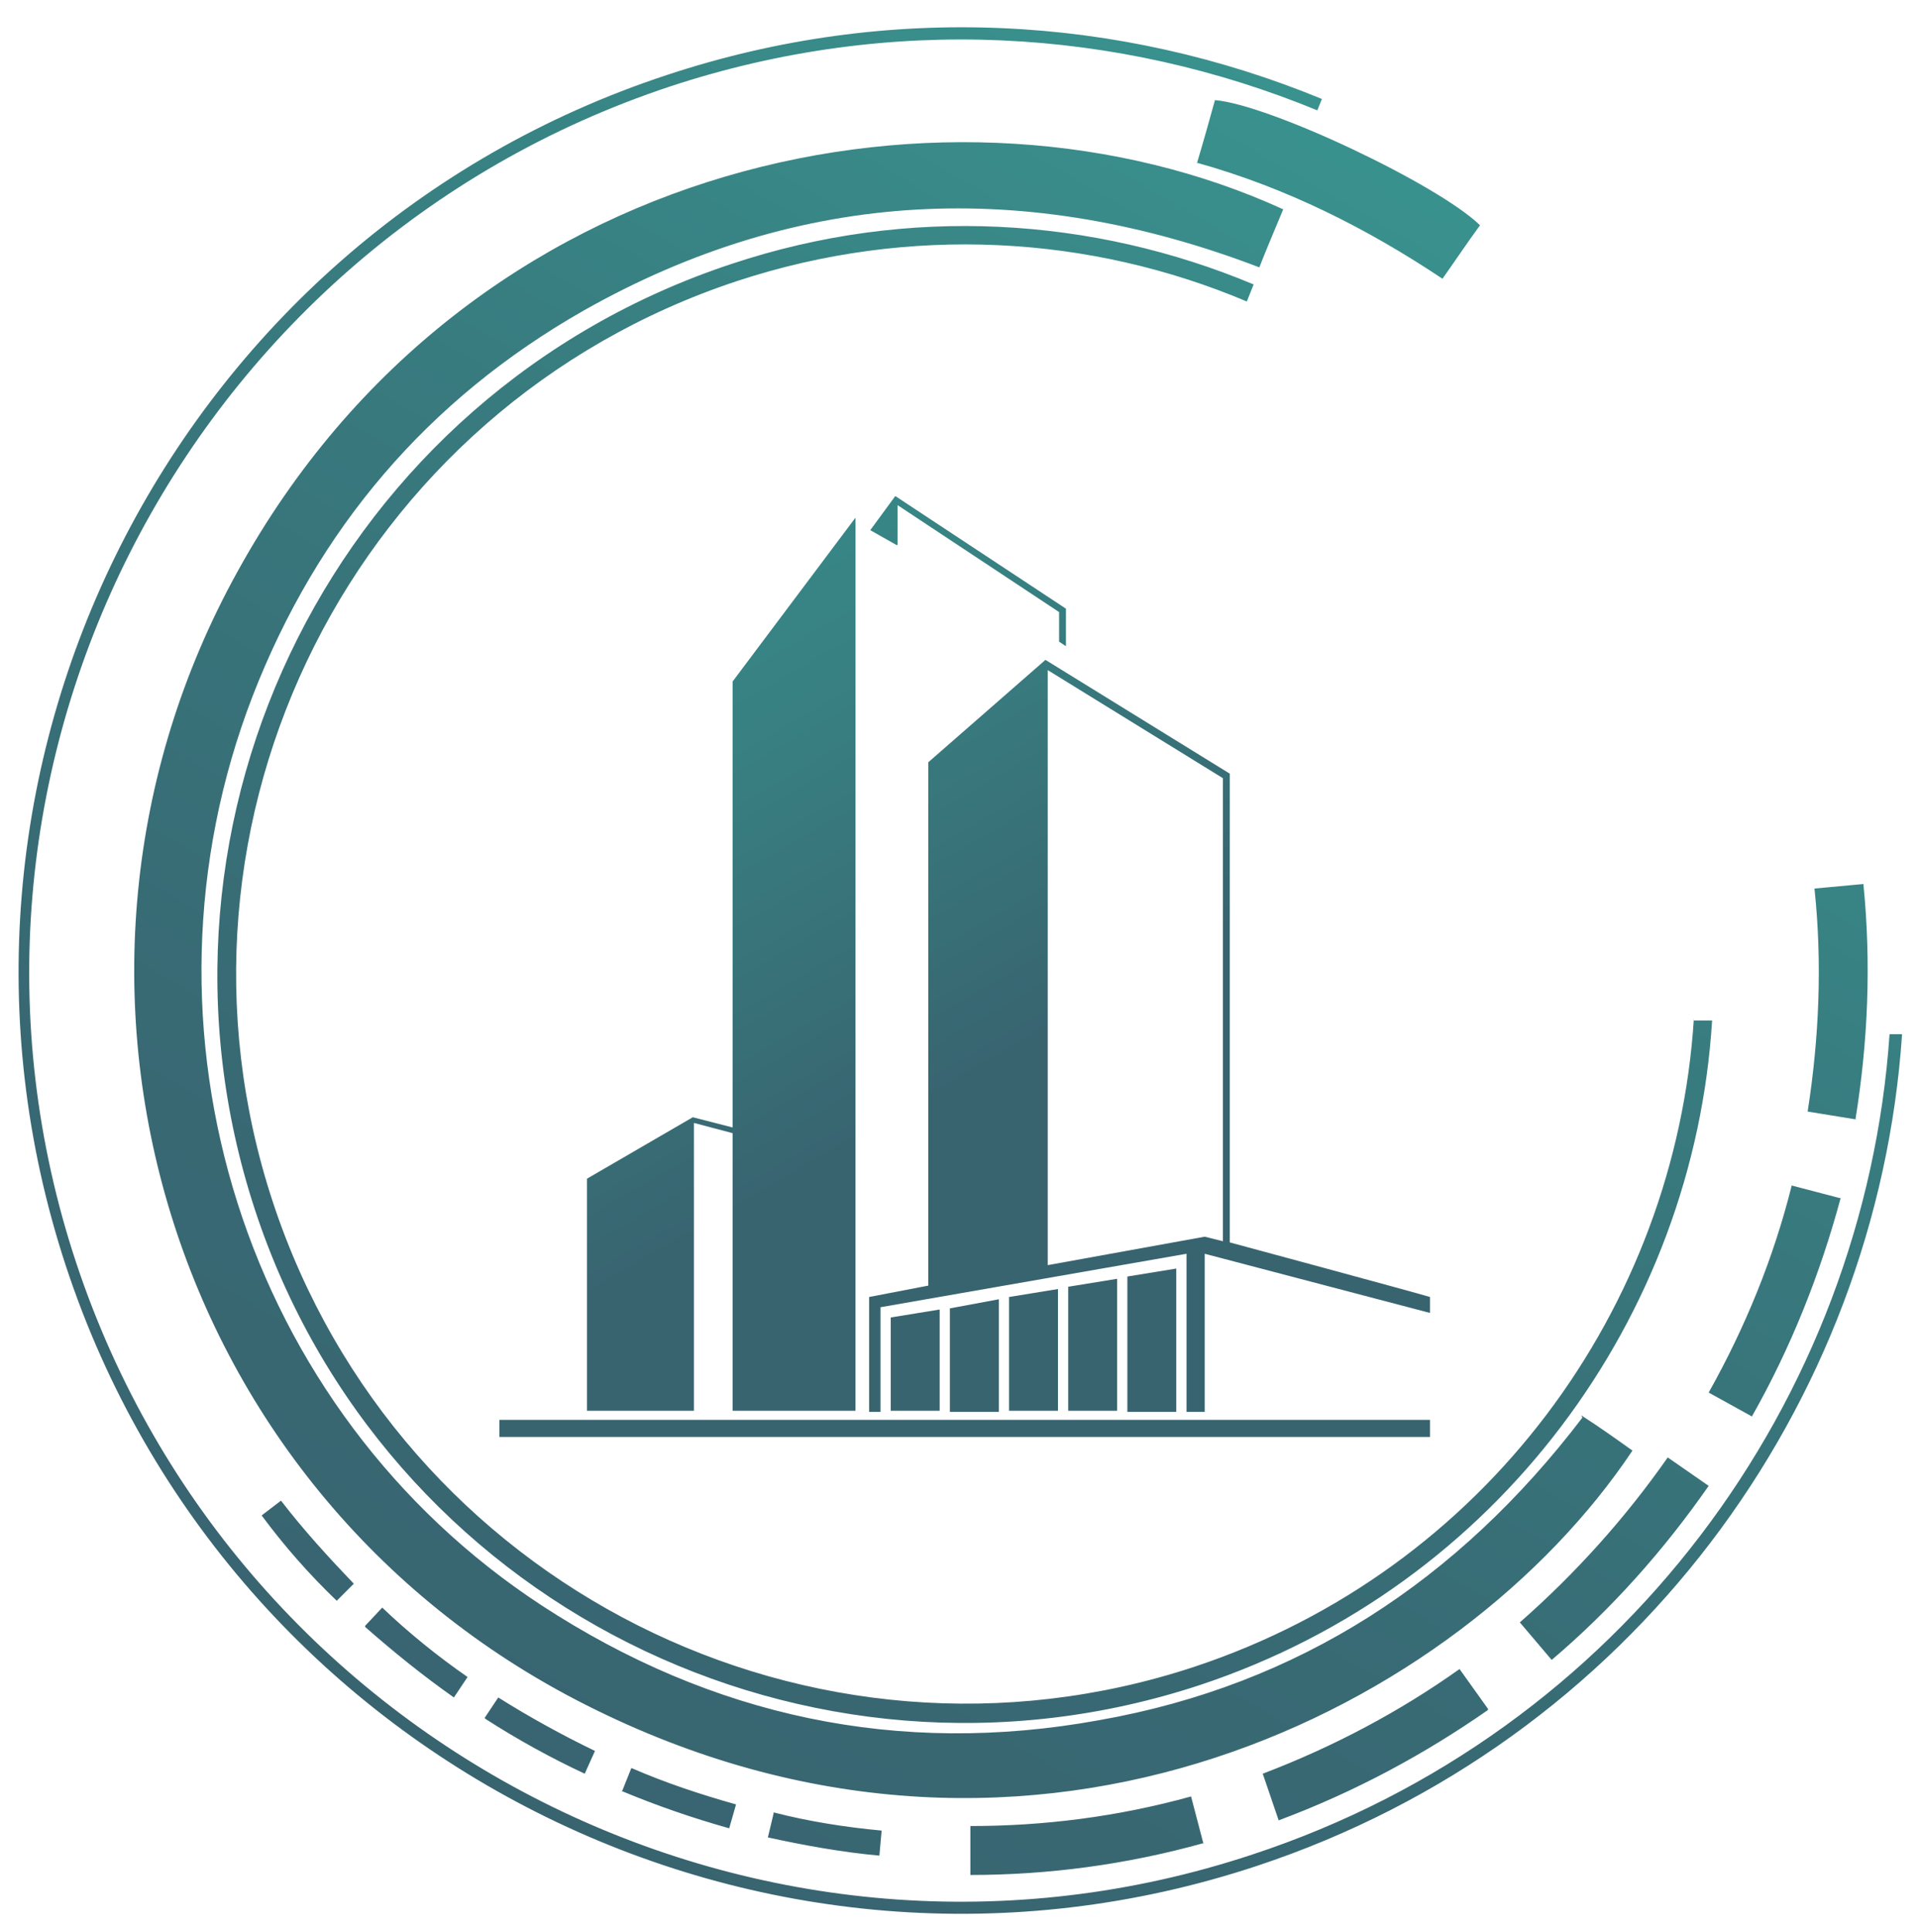
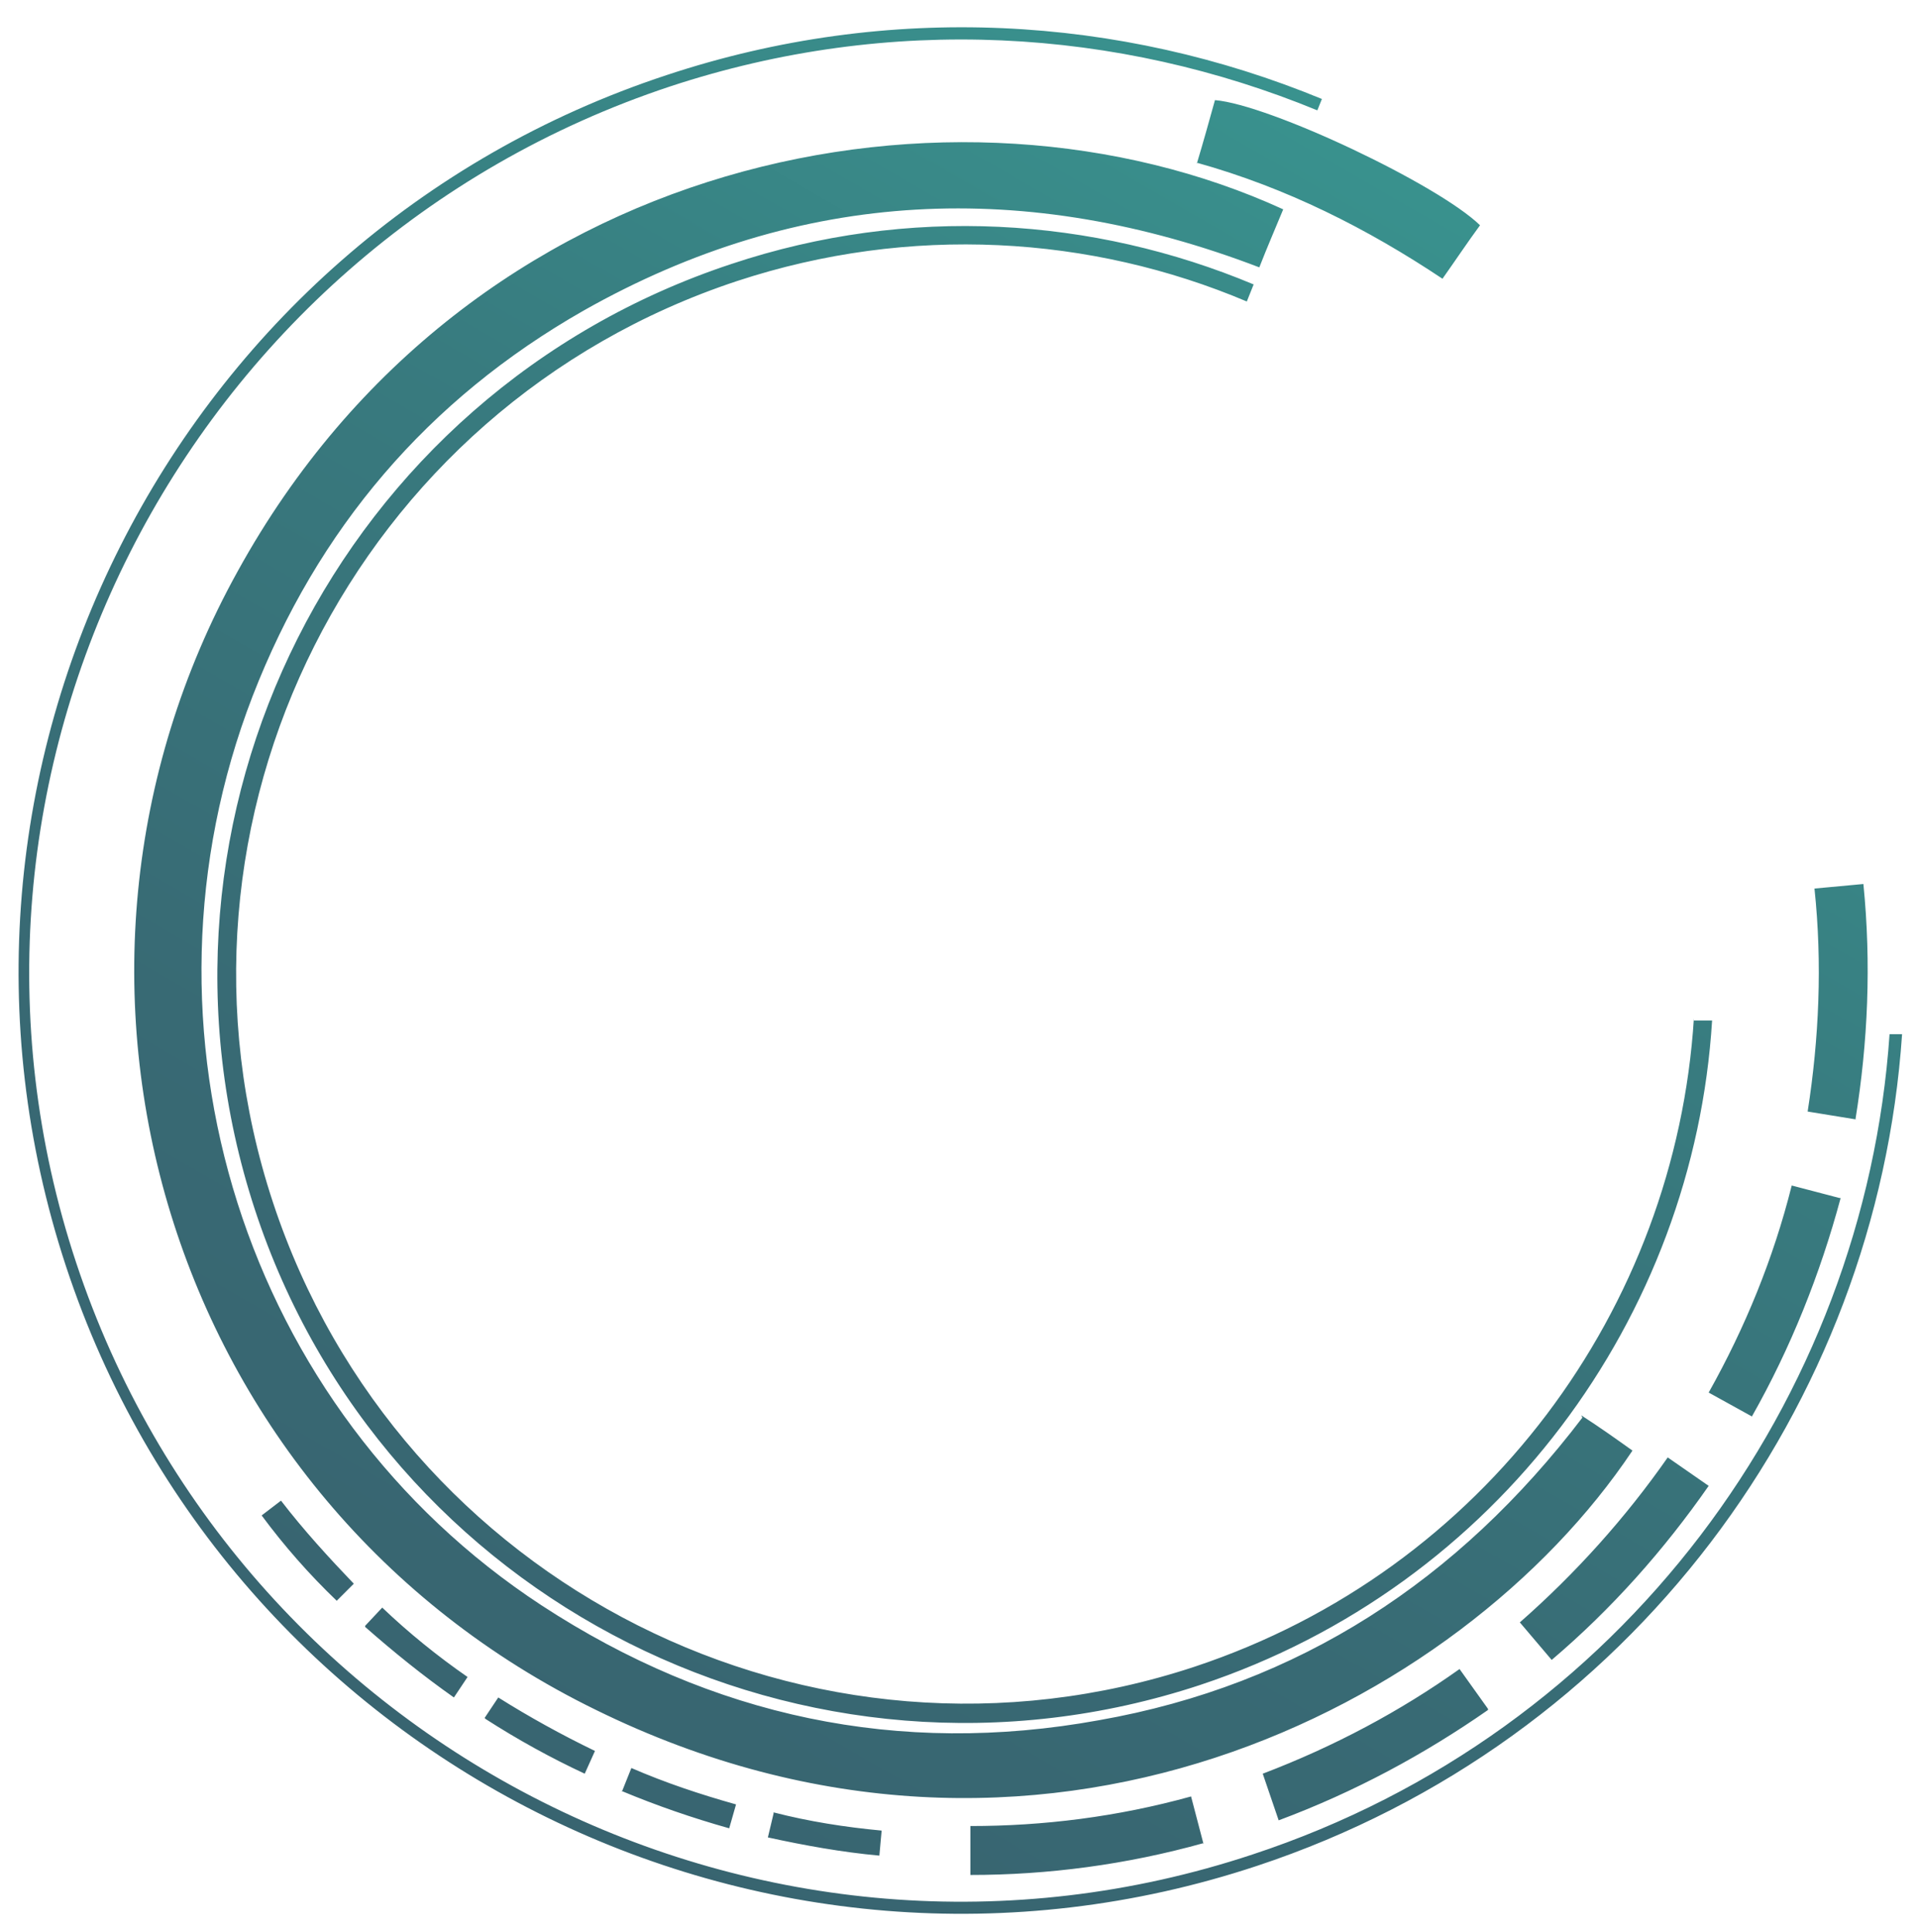
<svg xmlns="http://www.w3.org/2000/svg" id="Céges_múlt" viewBox="0 0 16.86 16.98">
  <defs>
    <style>.cls-1{fill:url(#linear-gradient);}.cls-1,.cls-2{stroke-width:0px;}.cls-2{fill:url(#linear-gradient-2);}</style>
    <linearGradient id="linear-gradient" x1="869" y1="-1665.53" x2="876.52" y2="-1650.84" gradientTransform="translate(-1857.84 176.86) rotate(57.09)" gradientUnits="userSpaceOnUse">
      <stop offset="0" stop-color="#39928e" />
      <stop offset=".35" stop-color="#387b7f" />
      <stop offset=".72" stop-color="#386a74" />
      <stop offset="1" stop-color="#386470" />
    </linearGradient>
    <linearGradient id="linear-gradient-2" x1="7.72" y1="9.93" x2="-2.13" y2="-7.13" gradientUnits="userSpaceOnUse">
      <stop offset="0" stop-color="#386470" />
      <stop offset=".04" stop-color="#386b74" />
      <stop offset=".18" stop-color="#388082" />
      <stop offset=".32" stop-color="#388d8b" />
      <stop offset=".45" stop-color="#39928e" />
    </linearGradient>
  </defs>
  <path class="cls-1" d="m2.47,13.19c.2.26.42.5.64.73l-.15.15c-.24-.23-.46-.48-.66-.75l.17-.13Zm13.7-2.66l-.42-.11c-.16.64-.41,1.25-.73,1.82l.38.21c.34-.6.6-1.25.78-1.92Zm-1.28-1.58c-.16,2.54-1.83,4.85-4.39,5.7-3.36,1.11-6.99-.72-8.1-4.08S3.12,3.58,6.48,2.47c1.52-.5,3.11-.4,4.48.18l.06-.15c-1.41-.59-3.03-.7-4.59-.18C2.98,3.46,1.11,7.18,2.24,10.63s4.86,5.32,8.31,4.18c2.62-.87,4.34-3.24,4.5-5.84h-.16Zm-10.62,6.16c.28.18.57.34.87.48l.09-.2c-.29-.14-.58-.3-.85-.47l-.12.18Zm-1.06-.81c.25.22.51.43.78.62l.12-.18c-.26-.18-.52-.39-.75-.61l-.15.16Zm7.37,1.91l-.11-.42c-.65.18-1.3.26-1.94.26v.43c.68,0,1.37-.09,2.05-.28Zm5.73-6.37c.11-.68.14-1.37.07-2.07l-.43.04c.07.66.04,1.32-.06,1.96l.43.07Zm-10.85,5.9c.31.13.63.24.95.33l.06-.21c-.32-.09-.62-.19-.92-.32l-.08.2Zm1.34.2l-.05.21c.32.07.65.13.98.16l.02-.22c-.32-.03-.64-.08-.95-.16Zm7.11-3.48c-1.09,1.43-2.49,2.35-4.25,2.66-1.76.32-3.4-.03-4.9-1.01-2.61-1.71-3.67-5.06-2.54-7.99.57-1.47,1.54-2.61,2.91-3.39,1.91-1.08,3.9-1.16,5.94-.38.07-.18.14-.34.21-.51-2.86-1.31-7.15-.52-9.19,3.18-1.98,3.57-.64,8.16,3.15,10.01,3.87,1.9,7.6-.02,9.11-2.28-.14-.1-.28-.2-.45-.31Zm.75.35c-.37.53-.81,1.02-1.3,1.45l.28.33c.53-.45.99-.97,1.38-1.53l-.36-.25Zm-1.58,2.21l-.25-.35c-.52.37-1.1.68-1.73.92l.14.41c.67-.25,1.28-.58,1.84-.97ZM10.52,1.43c.79.22,1.5.58,2.16,1.02.12-.17.22-.32.33-.47-.37-.36-1.85-1.06-2.33-1.1-.05.18-.1.36-.16.56ZM.58,11.13c1.43,4.34,6.13,6.71,10.47,5.27,3.29-1.09,5.45-4.05,5.67-7.31h-.11c-.22,3.21-2.35,6.14-5.6,7.21-4.28,1.42-8.92-.92-10.34-5.2S1.61,2.18,5.89.76c1.94-.64,3.94-.51,5.69.21l.04-.1C9.85.14,7.82.01,5.86.66,1.52,2.09-.85,6.79.58,11.13Z" />
-   <path class="cls-2" d="m7.88,4.79l-.23-.13.22-.3,1.5.99v.33l-.06-.04v-.26l-1.42-.94v.35Zm1.42,7.62v-1.08l-.43.07v1h.43Zm.52,0v-1.17l-.43.07v1.09h.43Zm.52,0v-1.26l-.43.07v1.19h.43Zm-1.56,0v-.99l-.43.08v.91h.43Zm-.52,0v-.9l-.43.07v.82h.43Zm-3.87.07v.15h8.18v-.15H4.39Zm2.05-6.5s0,2.42,0,3.68v.25l-.35-.09-.93.54v2.04h.94v-2.53s.34.09.34.09c0,.29,0,.87,0,1.16v1.28h1.08v-7.85l-1.08,1.44Zm4.15,5.04v1.39s-.16,0-.16,0v-1.39s-2.69.47-2.69.47v.92h-.1v-1.01l.52-.1v-4.6s1.03-.9,1.03-.9l1.62,1v.11s0,4.01,0,4.01c0,0,1.63.44,1.76.48v.14l-1.98-.52Zm0-.15l.16.04s0-2.28,0-3.25c0-.4,0-.82,0-.82l-1.54-.95v5.23s1.38-.25,1.38-.25Z" />
</svg>